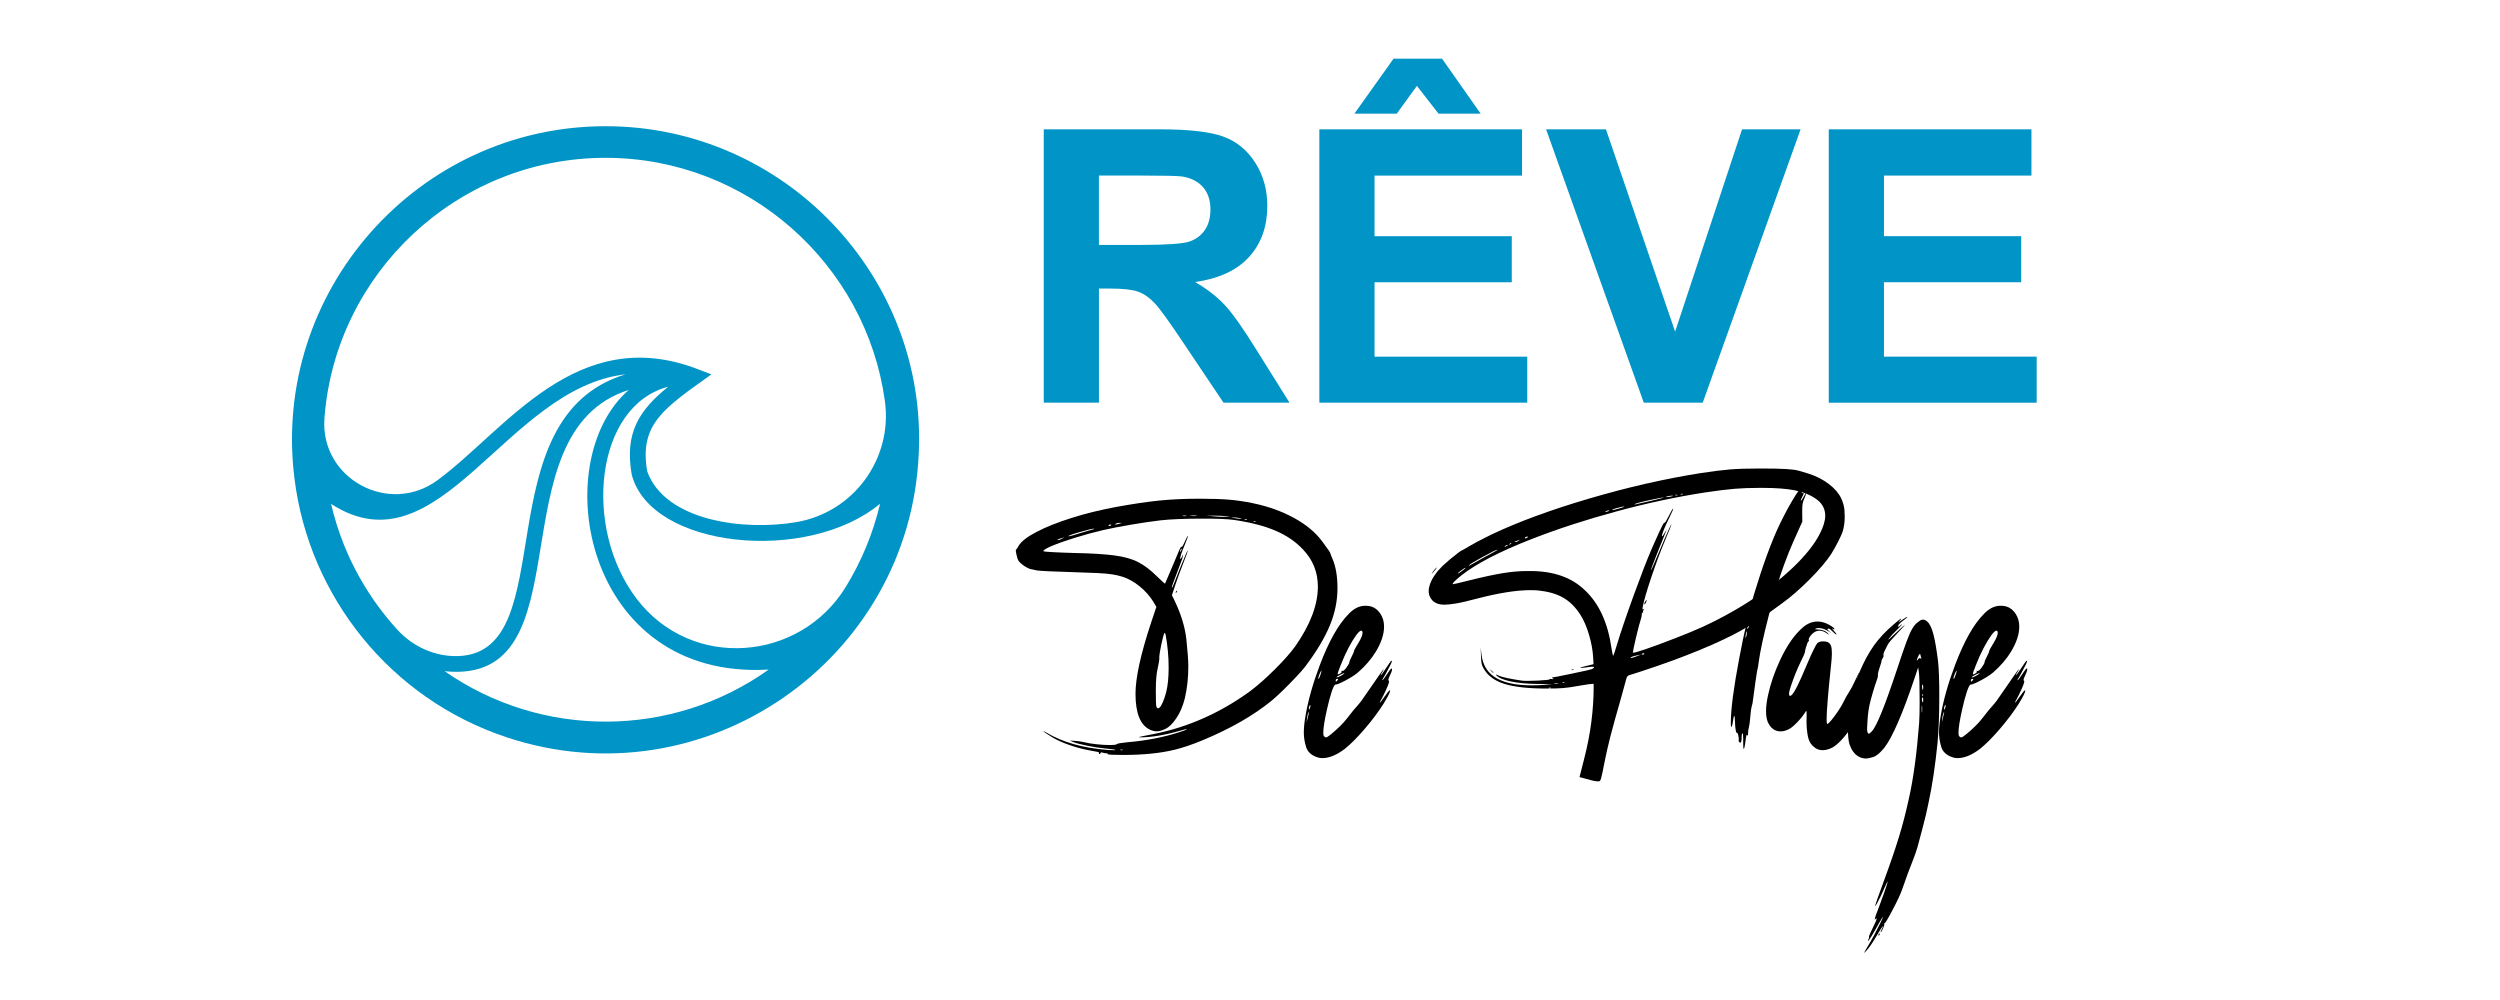
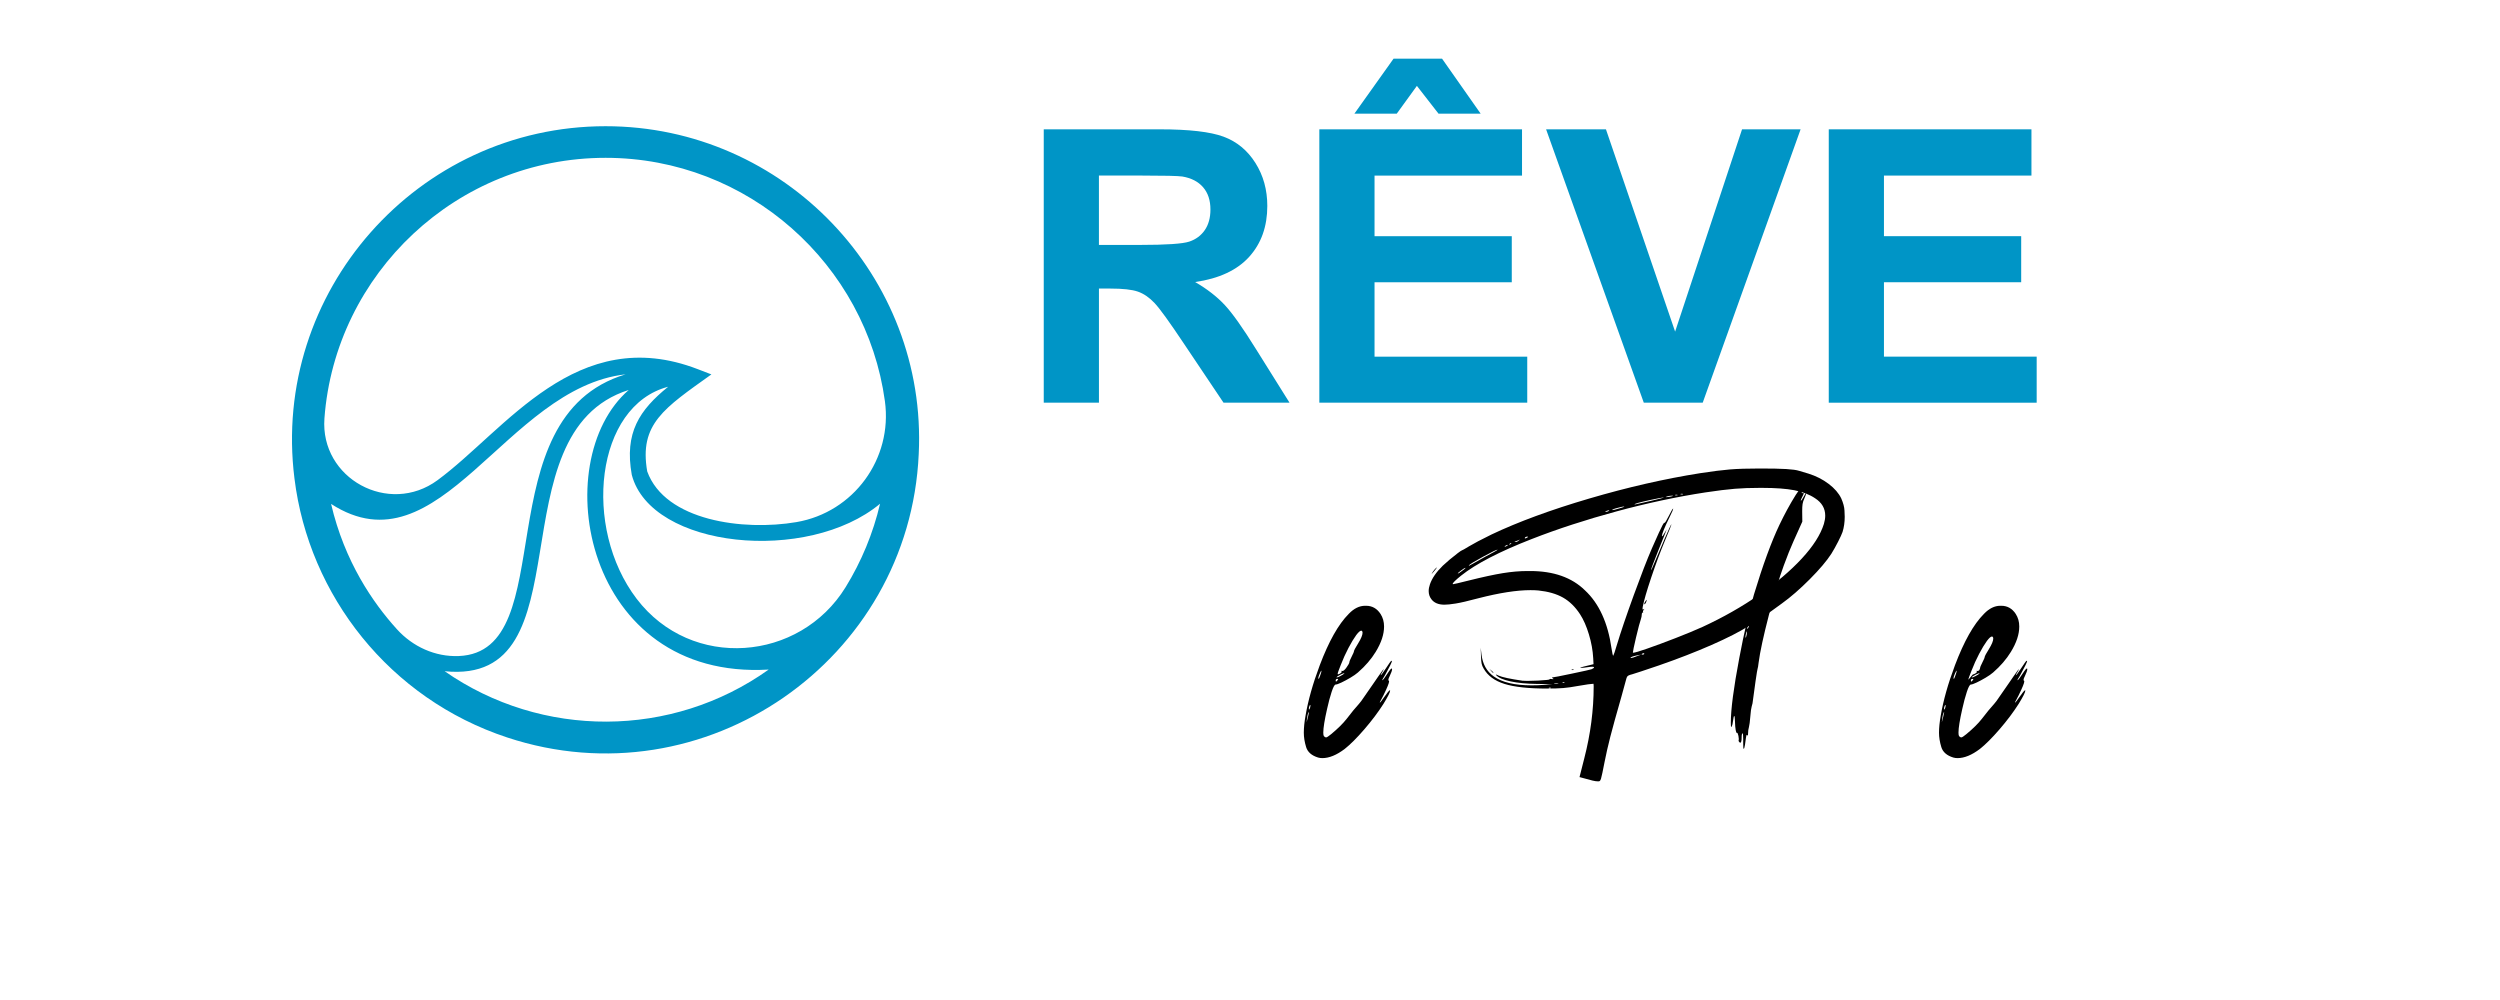
<svg xmlns="http://www.w3.org/2000/svg" version="1.1" id="Calque_1" x="0px" y="0px" width="200px" height="80px" viewBox="0 0 200 80" enable-background="new 0 0 200 80" xml:space="preserve">
  <g>
    <path fill="#0095C6" d="M83.5,32.214V10.346h9.293c2.337,0,4.035,0.197,5.094,0.589c1.059,0.393,1.907,1.091,2.543,2.096   c0.636,1.005,0.954,2.153,0.954,3.446c0,1.641-0.482,2.996-1.446,4.065c-0.965,1.069-2.407,1.743-4.326,2.021   c0.955,0.557,1.743,1.168,2.365,1.835c0.621,0.666,1.459,1.85,2.513,3.55l2.67,4.266h-5.28l-3.192-4.759   c-1.134-1.7-1.909-2.772-2.327-3.214c-0.417-0.442-0.86-0.746-1.328-0.91c-0.467-0.164-1.208-0.246-2.223-0.246h-0.895v9.129H83.5z    M87.915,19.594h3.267c2.118,0,3.441-0.089,3.968-0.268c0.527-0.179,0.94-0.487,1.238-0.925c0.298-0.438,0.447-0.984,0.447-1.641   c0-0.736-0.196-1.33-0.589-1.783c-0.393-0.452-0.947-0.738-1.664-0.857c-0.358-0.05-1.432-0.075-3.222-0.075h-3.446V19.594z" />
    <path fill="#0095C6" d="M105.547,32.214V10.346h16.215v3.7h-11.799v4.848h10.979v3.685h-10.979v5.952h12.217v3.685H105.547z    M108.352,9.093l3.133-4.4h3.879l3.088,4.4h-3.371l-1.73-2.223l-1.611,2.223H108.352z" />
    <path fill="#0095C6" d="M131.503,32.214l-7.816-21.869h4.788l5.534,16.185l5.355-16.185h4.684l-7.831,21.869H131.503z" />
    <path fill="#0095C6" d="M146.301,32.214V10.346h16.215v3.7h-11.8v4.848h10.979v3.685h-10.979v5.952h12.218v3.685H146.301z" />
  </g>
  <g>
    <g>
-       <path d="M89.853,60.396c-0.823,0-1.234-0.023-1.234-0.068c0-0.046-0.035-0.069-0.106-0.069h-0.066    c-0.078,0-0.154-0.015-0.229-0.046c-0.038-0.017-0.07-0.025-0.097-0.025c-0.034,0-0.057,0.015-0.069,0.044    c-0.012,0.028-0.027,0.052-0.045,0.068s-0.038,0.025-0.059,0.025c-0.027,0-0.041-0.012-0.041-0.035    c0-0.011,0.003-0.021,0.01-0.031c0.007-0.01,0.01-0.019,0.01-0.025c0-0.04-0.043-0.068-0.13-0.084    c-0.086-0.015-0.35-0.064-0.79-0.149c-0.508-0.102-1.015-0.242-1.519-0.422c-0.504-0.179-0.93-0.372-1.275-0.579    c-0.491-0.298-0.737-0.467-0.737-0.508l0.041,0.011c0.041,0.017,0.106,0.052,0.198,0.106c1.284,0.771,2.917,1.234,4.902,1.387    c0.234,0.014,0.403,0.021,0.508,0.021c0.081,0,0.122-0.004,0.122-0.011c0-0.033-0.276-0.076-0.828-0.127    c-0.451-0.044-0.934-0.118-1.45-0.224c-0.517-0.104-0.894-0.204-1.13-0.3l-0.259-0.111c0.366,0.021,0.635,0.042,0.808,0.066    c0.132,0.02,0.237,0.04,0.315,0.061c0.281,0.071,0.621,0.128,1.019,0.17c0.398,0.043,0.773,0.063,1.125,0.063    c0.285,0,0.449-0.024,0.493-0.073c0.044-0.049,0.34-0.101,0.889-0.155c1.49-0.125,2.878-0.397,4.166-0.817    c0.328-0.108,0.501-0.173,0.518-0.193l0.02-0.025c0-0.007-0.007-0.01-0.02-0.01c-0.047,0-0.185,0.033-0.412,0.102    c-1.273,0.369-2.365,0.554-3.276,0.554c-0.081,0-0.122-0.004-0.122-0.011c0-0.021,0.415-0.108,1.245-0.264    c2.747-0.556,5.31-1.702,7.691-3.439c0.599-0.453,1.252-1.031,1.958-1.734s1.249-1.316,1.628-1.842    c1.202-1.727,1.804-3.314,1.804-4.765c0-1.147-0.393-2.135-1.179-2.961c-0.582-0.63-1.322-1.137-2.22-1.519    c-0.897-0.383-2.017-0.671-3.358-0.864c-0.498-0.064-1.3-0.097-2.408-0.097c-1.477,0-2.623,0.046-3.439,0.138    c-0.731,0.088-1.514,0.203-2.347,0.346c-0.833,0.142-1.568,0.284-2.205,0.427c-0.766,0.179-1.526,0.387-2.283,0.622    s-1.366,0.45-1.826,0.645c-0.46,0.195-0.691,0.333-0.691,0.414l0.005,0.021c0.034,0.021,0.281,0.043,0.742,0.068    s1.052,0.049,1.773,0.069c1.337,0.026,2.394,0.092,3.169,0.195c0.776,0.104,1.408,0.281,1.897,0.536    c0.489,0.254,0.978,0.623,1.465,1.107c0.43,0.413,0.655,0.619,0.676,0.619c0.014-0.021,0.171-0.388,0.472-1.103    c0.315-0.738,0.541-1.272,0.676-1.604c0.071-0.163,0.127-0.244,0.167-0.244l0.016,0.005c0.047,0,0.135-0.146,0.264-0.439    c0.128-0.293,0.207-0.439,0.233-0.439l0.005,0.011c0,0.058-0.086,0.298-0.259,0.721c-0.244,0.565-0.366,0.94-0.366,1.123    c0,0.003,0.001,0.005,0.005,0.005c0.014,0,0.042-0.03,0.086-0.092c0.034-0.04,0.061-0.081,0.082-0.121    c0.02-0.041,0.03-0.073,0.03-0.097s0.007-0.036,0.021-0.036c0.006,0,0.013,0.004,0.02,0.011c0,0.111-0.132,0.499-0.396,1.163    c-0.342,0.894-0.513,1.368-0.513,1.422c0,0.021,0.007,0.031,0.021,0.031c0.02,0,0.098-0.177,0.233-0.528    c0.241-0.641,0.537-1.372,0.889-2.194c0.071-0.166,0.117-0.249,0.137-0.249h0.005l-0.091,0.294    c-0.064,0.184-0.151,0.408-0.259,0.676c-0.268,0.688-0.484,1.278-0.65,1.773l-0.274,0.833l0.208,0.421    c0.528,1.104,0.844,2.144,0.948,3.116c0.103,0.974,0.155,1.699,0.155,2.177c0,0.891-0.093,1.736-0.279,2.535    c-0.159,0.63-0.388,1.162-0.686,1.598c-0.298,0.435-0.586,0.717-0.863,0.846c-0.278,0.129-0.51,0.193-0.696,0.193    c-0.176,0-0.353-0.041-0.528-0.122c-0.782-0.359-1.173-1.319-1.173-2.881c0-1.293,0.423-3.213,1.27-5.76l0.401-1.194l-0.244-0.406    c-0.285-0.464-0.652-0.878-1.103-1.241c-0.45-0.364-0.907-0.619-1.372-0.765c-0.264-0.082-0.538-0.145-0.823-0.188    c-0.284-0.044-0.669-0.078-1.153-0.104c-0.484-0.025-1.157-0.05-2.017-0.074c-0.725-0.021-1.355-0.043-1.893-0.068    c-0.537-0.025-0.855-0.048-0.958-0.068l-0.513-0.112c-0.149-0.04-0.317-0.123-0.503-0.249c-0.187-0.125-0.332-0.255-0.437-0.391    c-0.074-0.115-0.135-0.295-0.183-0.538c-0.031-0.14-0.046-0.241-0.046-0.306c0-0.061,0.012-0.091,0.036-0.091    c0.023,0,0.084-0.09,0.183-0.27c0.203-0.355,0.682-0.729,1.435-1.122c0.753-0.394,1.687-0.766,2.799-1.118    c1.113-0.352,2.309-0.646,3.589-0.884c1.334-0.243,2.487-0.414,3.457-0.511c0.97-0.096,2.038-0.145,3.203-0.145    c0.955,0,1.738,0.025,2.349,0.076s1.244,0.145,1.897,0.279c1.219,0.251,2.314,0.642,3.287,1.171    c0.972,0.53,1.722,1.149,2.25,1.856c0.308,0.42,0.498,0.681,0.568,0.782c0.075,0.115,0.112,0.187,0.112,0.214    c0.023,0.088,0.076,0.222,0.157,0.401c0.274,0.626,0.411,1.422,0.411,2.388c0,0.992-0.201,1.978-0.604,2.956    c-0.406,0.995-1.069,2.103-1.991,3.322c-0.142,0.189-0.379,0.459-0.711,0.808c-0.759,0.806-1.408,1.438-1.95,1.895    c-1.47,1.199-3.323,2.261-5.558,3.185c-0.81,0.336-1.544,0.585-2.205,0.747C92.842,60.255,91.465,60.396,89.853,60.396z     M84.667,43.206c0.03,0,0.074-0.012,0.129-0.033c0.056-0.022,0.112-0.05,0.17-0.084s0.117-0.069,0.178-0.106    c-0.366,0.102-0.549,0.173-0.549,0.213c0,0.007,0.014,0.011,0.041,0.011H84.667z M85.5,42.906c0.067,0,0.403-0.095,1.006-0.285    c0.636-0.192,0.968-0.289,0.996-0.289c0.013,0,0.02-0.003,0.02-0.01c0-0.021-0.012-0.031-0.036-0.031    c-0.078,0-0.374,0.071-0.889,0.214c-0.742,0.203-1.112,0.333-1.112,0.391C85.485,42.902,85.49,42.906,85.5,42.906z M88.746,42.078    c0.017,0,0.038-0.005,0.063-0.016c0.025-0.01,0.048-0.021,0.069-0.035s0.03-0.023,0.03-0.03c0-0.021-0.035-0.031-0.106-0.031    c-0.075,0-0.112,0.024-0.112,0.071C88.69,42.064,88.708,42.078,88.746,42.078z M89.229,41.961c0.054,0,0.113-0.008,0.178-0.025    l0.345-0.102l-0.213-0.005c-0.095,0-0.183,0.021-0.264,0.061c-0.047,0.027-0.071,0.048-0.071,0.062    C89.203,41.958,89.211,41.961,89.229,41.961z M89.716,60.02c0.071,0,0.107-0.007,0.107-0.021c0-0.021-0.036-0.03-0.107-0.03    c-0.071,0-0.106,0.01-0.106,0.03C89.609,60.013,89.645,60.02,89.716,60.02z M92.647,56.662c0.146,0,0.313-0.27,0.503-0.808    c0.064-0.19,0.119-0.376,0.163-0.56c0.119-0.504,0.178-1.133,0.178-1.884c0-0.878-0.08-1.751-0.239-2.621    c-0.024-0.102-0.051-0.152-0.081-0.152c-0.027,0-0.071,0.116-0.132,0.35c-0.102,0.383-0.189,0.805-0.264,1.266    c-0.023,0.162-0.036,0.271-0.036,0.325c0,0.026,0.002,0.045,0.005,0.053c0.003,0.009,0.005,0.024,0.005,0.049    c0,0.102-0.039,0.337-0.117,0.706c-0.061,0.25-0.104,0.513-0.127,0.787c-0.024,0.274-0.038,0.63-0.041,1.066    c0,0.769,0.015,1.202,0.045,1.301C92.547,56.621,92.593,56.662,92.647,56.662z M94.054,47.442c-0.003,0-0.005-0.004-0.005-0.011    c0-0.013,0.008-0.039,0.023-0.076s0.03-0.063,0.043-0.076c0.013-0.014,0.023-0.021,0.03-0.021c0.017,0,0.025,0.013,0.025,0.036    c0,0.034-0.017,0.066-0.051,0.099S94.064,47.442,94.054,47.442z M94.41,44.146c0.027,0,0.064-0.055,0.112-0.163    c0.013-0.033,0.02-0.061,0.02-0.081c0-0.014-0.003-0.021-0.01-0.021c-0.01,0-0.031,0.021-0.061,0.062    c-0.047,0.071-0.071,0.132-0.071,0.183C94.399,44.139,94.403,44.146,94.41,44.146z M94.76,41.291c0.105,0,0.157-0.007,0.157-0.021    c0-0.017-0.052-0.025-0.157-0.025s-0.158,0.009-0.158,0.025C94.603,41.284,94.655,41.291,94.76,41.291z M95.492,41.285    c0.196,0,0.294-0.006,0.294-0.02c0-0.004-0.019-0.007-0.056-0.011c-0.071-0.01-0.151-0.015-0.239-0.015    c-0.085,0-0.165,0.005-0.239,0.015c-0.034,0.004-0.051,0.007-0.051,0.011C95.202,41.279,95.298,41.285,95.492,41.285z     M98.453,41.361l-0.366-0.056c-0.224-0.033-0.506-0.051-0.849-0.051l-0.757,0.005c0.579,0.045,0.947,0.07,1.103,0.079    S98.03,41.355,98.453,41.361z M99.276,41.509c0.041,0,0.061-0.001,0.061-0.005c0-0.01-0.051-0.027-0.152-0.051    c-0.142-0.037-0.3-0.056-0.473-0.056l-0.259,0.005C98.873,41.474,99.147,41.509,99.276,41.509z M99.662,41.591    c0.071,0,0.106-0.007,0.106-0.021c0-0.024-0.036-0.036-0.106-0.036c-0.071,0-0.107,0.012-0.107,0.036    C99.555,41.584,99.591,41.591,99.662,41.591z M100.348,41.743c0.071,0,0.107-0.009,0.107-0.025c0-0.024-0.022-0.036-0.066-0.036    c-0.027,0-0.053,0.005-0.079,0.016c-0.025,0.01-0.038,0.019-0.038,0.025C100.271,41.732,100.297,41.739,100.348,41.743z" />
      <path d="M105.788,60.649c-0.121,0-0.235-0.016-0.34-0.046c-0.519-0.159-0.838-0.439-0.96-0.841s-0.183-0.783-0.183-1.146    c0-0.393,0.045-0.845,0.137-1.356c0.207-1.226,0.586-2.571,1.138-4.038c0.722-1.913,1.495-3.285,2.321-4.114    c0.413-0.431,0.849-0.646,1.306-0.646h0.081c0.484,0,0.869,0.217,1.153,0.65c0.189,0.291,0.284,0.628,0.284,1.011    c0,0.623-0.223,1.299-0.67,2.027c-0.355,0.582-0.83,1.133-1.423,1.65c-0.148,0.129-0.349,0.268-0.599,0.417    c-0.251,0.148-0.49,0.277-0.719,0.386c-0.229,0.108-0.386,0.162-0.471,0.162c-0.084,0.014-0.189,0.211-0.314,0.592    s-0.246,0.831-0.36,1.349c-0.203,0.891-0.306,1.526-0.306,1.905c0,0.139,0.016,0.232,0.046,0.279    c0.062,0.067,0.122,0.102,0.184,0.102c0.057,0,0.192-0.088,0.406-0.264c0.531-0.44,0.942-0.847,1.234-1.22    c0.382-0.501,0.711-0.9,0.985-1.198c0.102-0.108,0.245-0.304,0.432-0.585c0.139-0.206,0.391-0.57,0.757-1.092l0.325-0.473    c0.288-0.42,0.443-0.63,0.467-0.63c0,0.018-0.035,0.089-0.106,0.214c-0.095,0.155-0.143,0.245-0.143,0.27l0.006,0.005    c0.033,0,0.16-0.166,0.381-0.498c0.277-0.423,0.43-0.639,0.457-0.646c0.026-0.007,0.042-0.01,0.046-0.01    c0.01,0,0.015,0.007,0.015,0.021c0,0.085-0.185,0.46-0.554,1.128c-0.088,0.155-0.144,0.248-0.167,0.279    c-0.03,0.047-0.046,0.081-0.046,0.102c0,0.017,0.005,0.025,0.016,0.025c0.01,0,0.044-0.037,0.102-0.109    c0.058-0.073,0.125-0.17,0.203-0.292c0.077-0.122,0.151-0.232,0.223-0.33c0.071-0.099,0.119-0.158,0.146-0.178    c0.025-0.021,0.044-0.031,0.058-0.031c0.021,0,0.031,0.019,0.031,0.057c0,0.104-0.063,0.286-0.188,0.543    c-0.074,0.143-0.111,0.246-0.111,0.31c0,0.034,0.01,0.056,0.03,0.063c0.021,0.009,0.03,0.028,0.03,0.059    c0,0.129-0.148,0.496-0.446,1.103c-0.082,0.163-0.143,0.279-0.184,0.351c-0.077,0.136-0.116,0.215-0.116,0.238    c0,0.004,0.001,0.006,0.005,0.006c0.03,0,0.143-0.141,0.335-0.422c0.265-0.379,0.422-0.569,0.473-0.569    c0.01,0,0.015,0.011,0.015,0.031c0,0.128-0.178,0.482-0.533,1.062c-0.423,0.663-0.932,1.34-1.526,2.029    c-0.594,0.688-1.12,1.215-1.577,1.577C106.928,60.405,106.334,60.649,105.788,60.649z M104.534,57.77    c0.007,0,0.045-0.156,0.116-0.468c0.041-0.173,0.063-0.277,0.066-0.315c0-0.01-0.003-0.015-0.01-0.015s-0.02,0.016-0.038,0.048    c-0.02,0.032-0.039,0.094-0.059,0.184c-0.021,0.089-0.037,0.187-0.051,0.292c-0.018,0.139-0.025,0.225-0.025,0.259V57.77z     M104.727,56.764c0.014,0,0.032-0.027,0.057-0.082c0.033-0.084,0.051-0.162,0.051-0.233c0-0.034-0.006-0.053-0.016-0.056    c-0.017,0-0.037,0.027-0.061,0.081c-0.034,0.085-0.051,0.163-0.051,0.233C104.707,56.741,104.714,56.76,104.727,56.764z     M105.489,54.31c0.023,0,0.072-0.109,0.146-0.33c0.055-0.148,0.082-0.252,0.082-0.31c0-0.011-0.002-0.016-0.006-0.016    c-0.023,0-0.07,0.084-0.14,0.252c-0.069,0.167-0.104,0.276-0.104,0.327S105.476,54.31,105.489,54.31z M106.886,54.528    c0.007,0,0.021-0.01,0.043-0.03c0.022-0.021,0.049-0.049,0.079-0.084c0.03-0.036,0.046-0.061,0.046-0.074    c0-0.02-0.027-0.03-0.082-0.03c-0.03,0-0.058,0.012-0.081,0.033c-0.023,0.022-0.035,0.048-0.035,0.079    C106.855,54.493,106.865,54.528,106.886,54.528z M106.946,54.193c0.048,0,0.138-0.034,0.27-0.102    c0.183-0.095,0.295-0.168,0.335-0.219v-0.01c0-0.004-0.003-0.006-0.01-0.006c-0.048,0-0.141,0.034-0.279,0.102    c-0.095,0.044-0.175,0.089-0.239,0.133c-0.063,0.044-0.096,0.074-0.096,0.091C106.927,54.189,106.934,54.193,106.946,54.193z     M107.038,53.949c0.034,0,0.095-0.025,0.183-0.076c0.004,0,0.005-0.002,0.005-0.005c0.071-0.034,0.107-0.076,0.107-0.127    c0-0.011-0.005-0.023-0.013-0.038c-0.009-0.016-0.013-0.026-0.013-0.033s0.001-0.011,0.005-0.011c0.007,0,0.016,0.004,0.025,0.011    s0.023,0.01,0.041,0.01c0.047,0,0.093-0.017,0.137-0.051c0.115-0.095,0.235-0.25,0.36-0.467c0.051-0.088,0.076-0.151,0.076-0.188    c0-0.061,0.062-0.21,0.184-0.447c0.121-0.236,0.183-0.382,0.183-0.437c0-0.023,0.032-0.097,0.097-0.219    c0.063-0.121,0.146-0.259,0.243-0.411c0.23-0.376,0.346-0.655,0.346-0.838c0-0.088-0.028-0.144-0.086-0.168h-0.021    c-0.088,0-0.222,0.119-0.401,0.355c-0.189,0.261-0.396,0.604-0.62,1.029s-0.428,0.878-0.614,1.358l-0.01,0.025    c-0.16,0.396-0.239,0.627-0.239,0.691C107.013,53.938,107.021,53.949,107.038,53.949z" />
      <path d="M127.885,62.509h-0.046c-0.115,0-0.259-0.021-0.432-0.062c-0.152-0.037-0.374-0.097-0.665-0.178l-0.381-0.102l0.386-1.519    c0.498-1.934,0.747-3.853,0.747-5.756c0-0.102-0.004-0.162-0.011-0.183c-0.003-0.003-0.014-0.005-0.03-0.005    c-0.146,0-0.542,0.056-1.188,0.168c-0.478,0.088-0.88,0.146-1.206,0.172c-0.327,0.027-0.758,0.041-1.293,0.041    c-1.48,0-2.615-0.123-3.406-0.371c-0.791-0.247-1.347-0.658-1.669-1.234c-0.077-0.125-0.131-0.254-0.159-0.386    c-0.029-0.132-0.047-0.335-0.054-0.609l-0.021-0.666l0.062,0.528c0.088,0.776,0.416,1.365,0.985,1.769    c0.667,0.474,1.674,0.711,3.022,0.711c0.365,0,0.677-0.012,0.935-0.036l0.731-0.065l-1.209-0.011    c-0.833-0.01-1.545-0.077-2.134-0.203c-0.589-0.125-0.976-0.293-1.158-0.503c-0.014-0.017-0.021-0.028-0.021-0.035    s0.004-0.01,0.011-0.01c0.026,0,0.095,0.026,0.203,0.081c0.277,0.129,0.914,0.266,1.91,0.411c0.084,0.01,0.211,0.016,0.381,0.016    c0.243,0,0.535-0.009,0.873-0.025c0.616-0.034,0.925-0.068,0.925-0.102l-0.005-0.011c0-0.014,0.025-0.021,0.076-0.021    c0.023,0,0.057,0.004,0.099,0.011c0.043,0.007,0.075,0.01,0.1,0.01c0.023,0,0.035-0.005,0.035-0.015    c0-0.011-0.02-0.027-0.059-0.051c-0.039-0.024-0.059-0.044-0.059-0.062c0-0.007,0.006-0.01,0.016-0.01    c0.115-0.007,0.639-0.108,1.569-0.305c0.973-0.203,1.497-0.32,1.575-0.351c0.135-0.058,0.203-0.106,0.203-0.147    c0-0.037-0.049-0.056-0.147-0.056c-0.041,0-0.092,0.003-0.152,0.01c-0.403,0.058-0.655,0.087-0.757,0.087    c-0.034,0-0.051-0.004-0.051-0.011c0-0.027,0.355-0.123,1.066-0.289l-0.025-0.478c-0.033-0.62-0.147-1.254-0.343-1.902    c-0.194-0.648-0.431-1.187-0.708-1.613c-0.387-0.593-0.84-1.037-1.361-1.333c-0.522-0.297-1.181-0.487-1.977-0.571    c-0.196-0.018-0.406-0.025-0.63-0.025c-1.101,0-2.49,0.217-4.17,0.649c-0.827,0.221-1.433,0.361-1.819,0.422    c-0.386,0.062-0.684,0.092-0.894,0.092c-0.48,0-0.83-0.147-1.047-0.442c-0.142-0.186-0.213-0.402-0.213-0.65    c0-0.165,0.034-0.347,0.102-0.543c0.166-0.48,0.508-0.976,1.026-1.483c0.328-0.312,0.728-0.646,1.198-1.006    c0.196-0.148,0.309-0.224,0.336-0.224c0.026,0,0.217-0.107,0.568-0.322c0.353-0.215,0.952-0.531,1.799-0.947    c2.137-1.013,4.739-1.97,7.81-2.873c3.069-0.902,6.027-1.579,8.872-2.029c0.988-0.152,1.787-0.253,2.395-0.302    c0.607-0.049,1.404-0.074,2.39-0.074c0.929,0,1.632,0.014,2.111,0.043c0.479,0.029,0.823,0.077,1.033,0.145l0.731,0.218    c0.609,0.19,1.151,0.464,1.626,0.823c0.474,0.359,0.811,0.749,1.011,1.169c0.159,0.365,0.244,0.688,0.256,0.965    c0.013,0.277,0.019,0.445,0.019,0.503c0,0.434-0.058,0.836-0.173,1.209c-0.062,0.176-0.181,0.438-0.358,0.784    c-0.178,0.348-0.356,0.667-0.536,0.958c-0.369,0.572-0.946,1.253-1.731,2.042c-0.786,0.789-1.526,1.433-2.22,1.931l-0.818,0.594    c-0.423,0.315-0.775,0.558-1.057,0.727c-0.139,0.078-0.401,0.24-0.787,0.487c-0.711,0.454-1.703,0.96-2.977,1.52    c-1.273,0.559-2.677,1.104-4.211,1.636c-1.183,0.402-1.892,0.638-2.129,0.706c-0.132,0.033-0.229,0.064-0.289,0.094    c-0.062,0.028-0.105,0.069-0.132,0.122c-0.027,0.052-0.055,0.134-0.082,0.246l-0.365,1.331c-0.406,1.415-0.701,2.479-0.884,3.192    c-0.184,0.713-0.337,1.391-0.463,2.034c-0.135,0.704-0.23,1.148-0.284,1.331c-0.03,0.095-0.061,0.155-0.092,0.181    C127.961,62.496,127.926,62.509,127.885,62.509z M114.521,45.923c0-0.013,0.039-0.079,0.117-0.197    c0.111-0.152,0.204-0.258,0.279-0.315c0.013-0.01,0.021-0.016,0.025-0.016c0.003,0,0.005,0.002,0.005,0.006    c0,0.023-0.051,0.097-0.152,0.218C114.625,45.821,114.534,45.923,114.521,45.923z M129.059,52.461    c0.04-0.058,0.137-0.346,0.289-0.863c0.309-1.023,0.759-2.351,1.352-3.982c0.593-1.633,1.075-2.877,1.447-3.734    c0.152-0.331,0.341-0.753,0.564-1.265c0.24-0.528,0.384-0.792,0.432-0.792l0.01,0.01c0.048,0,0.164-0.186,0.351-0.559    c0.196-0.393,0.312-0.589,0.346-0.589c0.003,0,0.005,0.001,0.005,0.005c0,0.067-0.1,0.302-0.3,0.701    c-0.192,0.389-0.342,0.716-0.447,0.98c-0.104,0.264-0.157,0.432-0.157,0.503c0,0.013,0.002,0.021,0.005,0.025l0.006,0.005    c0.04,0,0.116-0.105,0.229-0.315c0.084-0.159,0.13-0.238,0.137-0.238l0.005-0.005c0,0.033-0.22,0.591-0.66,1.671    c-0.396,0.992-0.594,1.521-0.594,1.585v0.005c0.026,0,0.116-0.189,0.269-0.569c0.251-0.609,0.525-1.256,0.823-1.94    c0.339-0.775,0.52-1.163,0.543-1.163v0.005c0,0.058-0.171,0.49-0.513,1.296c-0.369,0.884-0.735,1.868-1.1,2.954    c-0.364,1.085-0.592,1.873-0.684,2.364c-0.01,0.061-0.015,0.108-0.015,0.143c0,0.044,0.01,0.065,0.03,0.065    c0.014,0,0.028-0.007,0.046-0.021c0.03-0.02,0.051-0.03,0.061-0.03l0.005,0.005c0,0.011-0.019,0.038-0.056,0.084    s-0.056,0.084-0.056,0.114c0,0.018,0.004,0.03,0.013,0.041c0.009,0.01,0.013,0.019,0.013,0.025c0,0.014-0.012,0.021-0.035,0.021    c-0.024,0-0.044,0.016-0.059,0.048c-0.016,0.032-0.023,0.072-0.023,0.119c0,0.102-0.025,0.229-0.076,0.381    c-0.074,0.203-0.203,0.689-0.386,1.458c-0.166,0.711-0.249,1.109-0.249,1.194c0,0.003,0.002,0.007,0.005,0.01    c0.004,0.003,0.011,0.005,0.021,0.005c0.115,0,0.479-0.106,1.092-0.319c0.674-0.234,1.437-0.516,2.286-0.847    c0.85-0.33,1.578-0.632,2.185-0.906c1.639-0.759,3.142-1.612,4.508-2.561s2.505-1.915,3.416-2.9s1.5-1.908,1.768-2.769    c0.071-0.236,0.107-0.458,0.107-0.665c0-0.579-0.271-1.043-0.813-1.392c-0.45-0.302-1.003-0.515-1.658-0.641    c-0.655-0.125-1.506-0.188-2.553-0.188h-0.233c-0.729,0-1.384,0.023-1.966,0.071c-0.623,0.051-1.405,0.147-2.347,0.289    c-2.307,0.353-4.681,0.859-7.122,1.521s-4.7,1.397-6.776,2.207c-2.594,1.01-4.486,1.991-5.679,2.946    c-0.437,0.353-0.655,0.569-0.655,0.65c0,0.014,0.01,0.021,0.03,0.021c0.055,0,0.468-0.097,1.239-0.29    c1.139-0.284,2.054-0.482,2.746-0.594c0.692-0.112,1.349-0.168,1.968-0.168h0.219c1.869,0,3.329,0.515,4.379,1.544    c1.128,1.05,1.837,2.604,2.128,4.663c0.058,0.38,0.102,0.569,0.133,0.569H129.059z M116.629,45.878    c0.044,0,0.146-0.063,0.31-0.188c0.199-0.142,0.3-0.229,0.3-0.259l-0.011-0.005c-0.037,0-0.141,0.063-0.31,0.188    c-0.189,0.139-0.288,0.226-0.295,0.259C116.623,45.876,116.625,45.878,116.629,45.878z M117.518,45.263    c0.01,0,0.109-0.054,0.3-0.162c0.856-0.488,1.413-0.796,1.671-0.925c0.213-0.115,0.32-0.183,0.32-0.203h-0.011    c-0.078,0-0.45,0.182-1.117,0.544c-0.708,0.386-1.094,0.619-1.158,0.7c-0.01,0.018-0.016,0.029-0.016,0.036    S117.511,45.263,117.518,45.263z M119.458,53.832c-0.024,0-0.081-0.056-0.173-0.167l-0.143-0.163    c0.221,0.18,0.33,0.281,0.33,0.305C119.473,53.824,119.468,53.832,119.458,53.832z M120.388,43.734    c0.02,0,0.048-0.007,0.084-0.021c0.035-0.014,0.07-0.033,0.106-0.059c0.035-0.025,0.053-0.043,0.053-0.054    c0-0.007-0.008-0.01-0.025-0.01c-0.02,0-0.047,0.007-0.081,0.021s-0.069,0.033-0.106,0.059s-0.056,0.043-0.056,0.053    C120.362,43.73,120.37,43.734,120.388,43.734z M120.732,43.571c0.014,0,0.039-0.008,0.076-0.022    c0.038-0.016,0.063-0.03,0.076-0.043c0.014-0.014,0.021-0.024,0.021-0.031c0-0.017-0.01-0.025-0.03-0.025    c-0.01,0-0.023,0.004-0.041,0.011c-0.017,0.007-0.039,0.023-0.068,0.051c-0.028,0.027-0.043,0.046-0.043,0.056    C120.723,43.569,120.726,43.571,120.732,43.571z M121.246,43.363c0.077,0,0.159-0.036,0.243-0.106    c0.068-0.051,0.102-0.082,0.102-0.092c-0.013,0-0.049,0.016-0.106,0.046c-0.088,0.044-0.173,0.079-0.254,0.106    c-0.047,0.014-0.071,0.025-0.071,0.035C121.159,43.359,121.188,43.363,121.246,43.363z M122.013,43.073    c0.034,0,0.09-0.023,0.168-0.07c0.044-0.024,0.065-0.043,0.065-0.057c0-0.01-0.02-0.015-0.061-0.015    c-0.048,0-0.086,0.007-0.117,0.021c-0.058,0.023-0.086,0.056-0.086,0.096C121.982,43.065,121.992,43.073,122.013,43.073z     M123.994,55.066c0.051,0,0.076-0.008,0.076-0.025c0-0.003-0.005-0.009-0.016-0.018c-0.01-0.009-0.022-0.013-0.038-0.013    c-0.015,0-0.026,0-0.033,0c-0.02,0-0.041,0.004-0.063,0.013c-0.021,0.009-0.032,0.017-0.032,0.022    C123.888,55.06,123.923,55.066,123.994,55.066z M124.481,54.69c0.129-0.003,0.193-0.01,0.193-0.02    c0-0.018-0.055-0.025-0.163-0.025c-0.132,0-0.197,0.008-0.197,0.025C124.314,54.681,124.37,54.688,124.481,54.69z M125.061,54.63    c0.071,0,0.106-0.009,0.106-0.025c0-0.021-0.021-0.032-0.065-0.035c-0.027,0-0.054,0.005-0.079,0.015    c-0.025,0.011-0.038,0.019-0.038,0.025C124.984,54.62,125.01,54.627,125.061,54.63z M125.822,53.604    c-0.07,0-0.106-0.007-0.106-0.021c0-0.006,0.011-0.014,0.033-0.022c0.021-0.009,0.043-0.013,0.063-0.013    c0.037,0,0.063,0.007,0.076,0.021l0.01,0.01C125.898,53.596,125.873,53.604,125.822,53.604z M128.469,40.95    c0.031,0,0.067-0.006,0.109-0.018c0.043-0.012,0.081-0.029,0.114-0.054c0.034-0.023,0.051-0.04,0.051-0.051    c0-0.007-0.007-0.01-0.021-0.01c-0.037,0-0.109,0.021-0.218,0.065c-0.055,0.024-0.081,0.041-0.081,0.052    C128.424,40.945,128.438,40.95,128.469,40.95z M129.008,40.808c0.064,0,0.25-0.047,0.559-0.142    c0.251-0.071,0.376-0.117,0.376-0.138c0-0.003-0.004-0.005-0.011-0.005c-0.114,0-0.347,0.051-0.695,0.152    c-0.17,0.051-0.254,0.09-0.254,0.117C128.982,40.803,128.99,40.808,129.008,40.808z M130.476,52.644    c0.067,0,0.252-0.059,0.554-0.178l0.254-0.097c-0.342,0.062-0.567,0.112-0.676,0.152c-0.108,0.041-0.162,0.076-0.162,0.107    C130.445,52.639,130.455,52.644,130.476,52.644z M130.78,40.356c0.021,0,0.058-0.006,0.112-0.019    c0.054-0.012,0.196-0.044,0.426-0.097c0.23-0.052,0.493-0.111,0.788-0.178c0.294-0.065,0.535-0.124,0.724-0.175    c0.188-0.051,0.282-0.081,0.282-0.092h-0.016c-0.085,0-0.452,0.069-1.103,0.209c-0.819,0.179-1.229,0.294-1.229,0.345    C130.766,40.354,130.771,40.356,130.78,40.356z M131.431,52.369c0.03,0,0.057-0.008,0.079-0.022    c0.021-0.016,0.032-0.031,0.032-0.049c0-0.026-0.017-0.04-0.051-0.04c-0.017,0-0.039,0.004-0.065,0.013    c-0.027,0.009-0.051,0.021-0.071,0.035c-0.021,0.016-0.03,0.026-0.03,0.033C131.324,52.359,131.359,52.369,131.431,52.369z     M131.563,48.341c-0.014,0-0.021-0.017-0.021-0.051c0-0.044,0.036-0.113,0.107-0.208c0.044-0.064,0.07-0.097,0.081-0.097    c0.003,0,0.005,0.004,0.005,0.011c0,0.021-0.008,0.059-0.022,0.114c-0.016,0.056-0.037,0.104-0.063,0.145    c-0.027,0.041-0.047,0.065-0.059,0.073C131.579,48.337,131.569,48.341,131.563,48.341z M133.335,39.771    c0.068,0,0.19-0.019,0.366-0.056c0.102-0.023,0.152-0.04,0.152-0.051c0-0.007-0.027-0.01-0.081-0.01    c-0.146,0-0.279,0.021-0.401,0.061c-0.078,0.023-0.117,0.039-0.117,0.046s0.019,0.01,0.056,0.01H133.335z M134.103,39.63    c0.071,0,0.106-0.007,0.106-0.021c0-0.021-0.035-0.03-0.106-0.03s-0.106,0.01-0.106,0.03    C133.996,39.623,134.031,39.63,134.103,39.63z M134.539,39.554c0.071,0,0.107-0.007,0.107-0.021c0-0.021-0.036-0.03-0.107-0.03    s-0.106,0.01-0.106,0.03C134.433,39.547,134.468,39.554,134.539,39.554z" />
      <path d="M139.492,59.907c-0.024,0-0.036-0.152-0.036-0.457v-0.33c0-0.305-0.017-0.457-0.051-0.457    c-0.021,0-0.037,0.028-0.051,0.084s-0.021,0.124-0.021,0.205c0,0.309-0.037,0.463-0.111,0.463c-0.021,0-0.044-0.014-0.071-0.041    c-0.027-0.026-0.045-0.052-0.053-0.073c-0.009-0.022-0.013-0.038-0.013-0.049c0-0.01,0.001-0.019,0.005-0.025    c0.01-0.02,0.015-0.054,0.015-0.102c0-0.054-0.01-0.137-0.03-0.249c-0.037-0.165-0.072-0.248-0.106-0.248l-0.021,0.005    c-0.034,0-0.064-0.073-0.091-0.219c-0.031-0.162-0.051-0.391-0.059-0.686c-0.009-0.295-0.028-0.445-0.059-0.452    c-0.03,0-0.062,0.122-0.092,0.365c-0.023,0.228-0.064,0.392-0.122,0.493c-0.01,0.021-0.019,0.03-0.025,0.03    c-0.023,0-0.035-0.115-0.035-0.345c0-1.074,0.226-2.796,0.676-5.166c0.379-2.016,0.771-3.717,1.179-5.105    c0.714-2.363,1.394-4.218,2.036-5.563c0.417-0.873,0.851-1.669,1.301-2.388c0.183-0.287,0.295-0.432,0.335-0.432l0.031,0.006    c0.03,0,0.072-0.019,0.127-0.057c0.037-0.033,0.061-0.051,0.07-0.051c0.007,0,0.011,0.006,0.011,0.016    c0,0.017-0.009,0.048-0.025,0.092c-0.044,0.108-0.066,0.183-0.066,0.223c0,0.038,0.016,0.057,0.046,0.057    c0.01,0,0.021-0.002,0.035-0.006c0.014-0.003,0.027-0.005,0.041-0.005c0.023,0,0.035,0.011,0.035,0.03    c0,0.038-0.047,0.147-0.142,0.331c-0.062,0.118-0.092,0.197-0.092,0.238c0,0.01,0.002,0.016,0.005,0.016    c0.037,0,0.119-0.115,0.244-0.346c0.092-0.176,0.147-0.265,0.168-0.265c0.007,0,0.01,0.009,0.01,0.025    c0,0.055-0.048,0.191-0.143,0.412c-0.074,0.159-0.121,0.308-0.142,0.447c-0.021,0.139-0.03,0.324-0.03,0.559l0.01,0.843    c-0.583,1.28-0.943,2.1-1.082,2.459l-0.401,1.051c-0.365,0.993-0.765,2.319-1.196,3.98s-0.705,2.93-0.82,3.807    c-0.03,0.262-0.055,0.409-0.073,0.445c-0.019,0.035-0.076,0.378-0.171,1.028c-0.108,0.741-0.174,1.223-0.197,1.442    c-0.024,0.251-0.06,0.437-0.107,0.559c-0.044,0.146-0.081,0.412-0.111,0.798c-0.034,0.43-0.071,0.718-0.112,0.863    c-0.047,0.166-0.07,0.332-0.07,0.498c0,0.125-0.011,0.188-0.031,0.188c-0.01,0-0.021-0.01-0.032-0.03    c-0.013-0.021-0.023-0.03-0.033-0.03c-0.03,0-0.058,0.095-0.081,0.284c-0.027,0.224-0.051,0.396-0.071,0.516    s-0.038,0.203-0.054,0.249C139.525,59.885,139.509,59.907,139.492,59.907z M139.649,51.023c0.023,0,0.054-0.097,0.092-0.29    c0.01-0.061,0.015-0.111,0.015-0.152c0-0.051-0.003-0.076-0.01-0.076c-0.011,0-0.025,0.037-0.046,0.112    c-0.041,0.129-0.061,0.238-0.061,0.33C139.64,50.998,139.643,51.023,139.649,51.023z M139.781,50.313    c0.011,0,0.03-0.021,0.062-0.062c0.047-0.071,0.07-0.132,0.07-0.183c0-0.017-0.003-0.025-0.01-0.025    c-0.01,0-0.03,0.022-0.061,0.066c-0.048,0.07-0.071,0.132-0.071,0.183C139.771,50.306,139.774,50.313,139.781,50.313z     M140.36,48.423c0.048,0,0.071-0.031,0.071-0.092s0.016-0.152,0.046-0.274c0.014-0.061,0.021-0.102,0.021-0.122    c0-0.017-0.002-0.025-0.006-0.025c-0.03,0-0.074,0.095-0.132,0.285c-0.021,0.074-0.03,0.132-0.03,0.172    C140.33,48.404,140.34,48.423,140.36,48.423z" />
-       <path d="M145.815,60.015c-0.21,0-0.4-0.055-0.573-0.163c-0.177-0.125-0.312-0.261-0.406-0.406    c-0.108-0.166-0.188-0.406-0.239-0.722c-0.051-0.314-0.076-0.633-0.076-0.954l0.01-0.574c0-0.21-0.007-0.318-0.02-0.325    c-0.024,0-0.083,0.079-0.178,0.238c-0.112,0.18-0.284,0.392-0.516,0.636c-0.232,0.243-0.432,0.42-0.598,0.527    c-0.268,0.16-0.52,0.239-0.757,0.239c-0.478,0-0.827-0.259-1.051-0.777c-0.085-0.23-0.127-0.51-0.127-0.838    c0-0.366,0.052-0.791,0.157-1.275c0.2-0.921,0.521-1.857,0.965-2.809c0.559-1.202,1.184-2.09,1.875-2.662    c0.345-0.284,0.721-0.427,1.127-0.427c0.305,0,0.611,0.087,0.92,0.26c0.284,0.159,0.427,0.272,0.427,0.34    c0,0.017-0.011,0.025-0.03,0.025c-0.031,0-0.078-0.021-0.143-0.066l-0.025-0.015l-0.005,0.005c0,0.01,0.051,0.071,0.152,0.183    c0.142,0.156,0.213,0.253,0.213,0.29c0,0.01-0.005,0.015-0.015,0.015c-0.034,0-0.124-0.072-0.27-0.218    c-0.17-0.17-0.283-0.254-0.341-0.254c-0.061,0-0.091,0.015-0.091,0.045c0,0.038,0.053,0.101,0.157,0.188l0.168,0.147l-0.219-0.147    c-0.298-0.187-0.572-0.279-0.823-0.279c-0.07,0-0.134,0.012-0.19,0.035c-0.056,0.024-0.084,0.041-0.084,0.051    c0,0.018,0.08,0.027,0.239,0.03c0.362,0.014,0.637,0.129,0.823,0.346c0.03,0.034,0.045,0.056,0.045,0.066l-0.005,0.005    c-0.014,0-0.065-0.034-0.157-0.102c-0.203-0.146-0.399-0.219-0.589-0.219c-0.089,0-0.179,0.017-0.272,0.049    c-0.093,0.032-0.188,0.093-0.287,0.183c-0.098,0.09-0.174,0.178-0.229,0.264c-0.054,0.087-0.081,0.155-0.081,0.206l0.005,0.041    c0.011,0.026,0.016,0.049,0.016,0.065c0,0.034-0.012,0.051-0.035,0.051c-0.045,0-0.114,0.163-0.209,0.488    c-0.037,0.129-0.063,0.247-0.078,0.355c-0.016,0.108-0.144,0.402-0.384,0.884c-0.271,0.565-0.519,1.184-0.742,1.854    c-0.098,0.292-0.146,0.481-0.146,0.569c0,0.139,0.026,0.208,0.081,0.208c0.129,0,0.326-0.271,0.594-0.813    c0.163-0.318,0.438-0.939,0.828-1.864c0.163-0.383,0.314-0.717,0.455-1.003s0.236-0.458,0.287-0.516    c0.098-0.108,0.245-0.163,0.441-0.163h0.087c0.308,0,0.504,0.122,0.589,0.366c0.044,0.129,0.066,0.321,0.066,0.579    c0,0.243-0.021,0.547-0.062,0.909c-0.24,2.262-0.36,3.718-0.36,4.368c0,0.217,0.014,0.344,0.041,0.381h0.01    c0.054,0,0.164-0.1,0.33-0.3c0.176-0.209,0.362-0.462,0.559-0.757c0.196-0.294,0.349-0.559,0.457-0.792    c0.099-0.213,0.229-0.443,0.392-0.69c0.162-0.248,0.333-0.572,0.513-0.976c0.177-0.383,0.278-0.574,0.305-0.574l0.006,0.016    c0,0.044-0.031,0.123-0.092,0.238c-0.074,0.156-0.111,0.249-0.111,0.279c0,0.011,0.003,0.016,0.01,0.016    c0.027,0,0.104-0.127,0.229-0.381c0.061-0.125,0.115-0.253,0.162-0.381c0.133-0.325,0.239-0.546,0.32-0.661    c0.034-0.047,0.056-0.07,0.066-0.07c0.01,0,0.015,0.008,0.015,0.025c0,0.061-0.086,0.347-0.259,0.858    c-0.169,0.501-0.281,0.811-0.335,0.93c-0.027,0.044-0.041,0.081-0.041,0.111c0,0.01,0.005,0.016,0.016,0.016    c0.026,0,0.141-0.214,0.34-0.641c0.166-0.358,0.271-0.538,0.315-0.538c0.026,0,0.04,0.039,0.04,0.116    c0,0.129-0.04,0.306-0.121,0.528c-0.075,0.207-0.112,0.339-0.112,0.396c0,0.027,0.011,0.041,0.03,0.041    c0.007,0,0.018-0.003,0.031-0.008c0.013-0.005,0.025-0.008,0.035-0.008c0.023,0,0.035,0.018,0.035,0.051    c0,0.071-0.058,0.283-0.172,0.635c-0.18,0.542-0.32,0.909-0.422,1.103c-0.044,0.088-0.066,0.149-0.066,0.183    c0,0.011,0.004,0.016,0.011,0.016l0.015-0.005c0.023-0.018,0.063-0.069,0.119-0.157c0.057-0.089,0.114-0.191,0.176-0.311    c0.061-0.118,0.126-0.237,0.195-0.357c0.069-0.121,0.128-0.216,0.176-0.285c0.047-0.069,0.096-0.14,0.146-0.211l-0.045,0.219    c-0.031,0.143-0.119,0.369-0.265,0.681s-0.312,0.638-0.498,0.978c-0.186,0.341-0.357,0.626-0.513,0.856    c-0.63,0.918-1.172,1.491-1.625,1.722C146.283,59.951,146.039,60.015,145.815,60.015z" />
-       <path d="M149.122,76.229v-0.005c0-0.007,0.041-0.078,0.122-0.214c0.295-0.494,0.521-0.891,0.681-1.188    c0.454-0.86,0.692-1.351,0.717-1.473l-0.006-0.005c-0.017,0-0.104,0.14-0.264,0.421c-0.559,1.01-0.87,1.514-0.935,1.514    c-0.007,0-0.011-0.003-0.011-0.01c0-0.021,0.014-0.058,0.041-0.111c0.041-0.071,0.061-0.129,0.061-0.173l-0.01-0.036    c0-0.071,0.106-0.321,0.32-0.752c0.196-0.389,0.294-0.623,0.294-0.7c0-0.018-0.005-0.025-0.015-0.025    c-0.021,0-0.062,0.03-0.122,0.091l-0.01,0.005c-0.004,0-0.006-0.005-0.006-0.015c0-0.102,0.122-0.457,0.366-1.067    c0.078-0.192,0.215-0.57,0.411-1.132c0.17-0.488,0.254-0.759,0.254-0.813l-0.005-0.01c-0.021,0-0.106,0.176-0.259,0.528    c-0.085,0.203-0.182,0.417-0.29,0.643c-0.108,0.225-0.205,0.414-0.292,0.566c-0.086,0.152-0.14,0.229-0.16,0.229    c0-0.03,0.06-0.218,0.178-0.562c0.119-0.344,0.272-0.771,0.463-1.282c0.545-1.474,0.97-2.71,1.274-3.708    c0.305-0.999,0.571-2.029,0.798-3.089c0.355-1.571,0.626-3.569,0.813-5.994c0.027-0.393,0.041-0.951,0.041-1.676    c0-1.321-0.022-2.141-0.066-2.459l-0.056-0.33l-0.279,0.843c-0.965,2.872-1.771,4.729-2.418,5.573    c-0.342,0.42-0.641,0.669-0.896,0.749c-0.256,0.079-0.449,0.119-0.582,0.119c-0.217,0-0.421-0.058-0.614-0.173    c-0.309-0.183-0.544-0.51-0.706-0.98c-0.081-0.281-0.122-0.713-0.122-1.295c0-0.664,0.044-1.239,0.132-1.728    c0.196-1.069,0.468-1.996,0.813-2.778c0.355-0.829,0.737-1.529,1.145-2.101c0.408-0.57,0.923-1.12,1.542-1.648    c0.373-0.325,0.579-0.487,0.62-0.487c0.007,0,0.01,0.002,0.01,0.005c0,0.021-0.047,0.083-0.142,0.188    c-0.055,0.058-0.082,0.091-0.082,0.102h0.005c0.021,0,0.115-0.063,0.285-0.188c0.233-0.162,0.372-0.243,0.416-0.243    c0.004,0,0.006,0.001,0.006,0.005c0,0.03-0.099,0.118-0.295,0.264c-0.295,0.21-0.442,0.371-0.442,0.482    c0.004,0.024,0.016,0.036,0.036,0.036c0.037,0,0.088-0.036,0.152-0.106c0.04-0.058,0.076-0.087,0.106-0.087    c0.007,0,0.012,0.002,0.016,0.005c0,0.014-0.035,0.06-0.104,0.138s-0.163,0.173-0.282,0.284c-0.118,0.111-0.237,0.232-0.357,0.36    c-0.121,0.129-0.213,0.235-0.277,0.32c-0.054,0.071-0.081,0.111-0.081,0.122v0.005c0.023,0,0.155-0.115,0.396-0.346    c0.596-0.562,0.907-0.843,0.935-0.843v0.005c0,0.023-0.212,0.259-0.636,0.704c-0.423,0.445-0.667,0.735-0.731,0.871l-0.243,0.487    c-0.068,0.132-0.102,0.237-0.102,0.314c0,0.014,0.002,0.025,0.008,0.036c0.005,0.01,0.007,0.025,0.007,0.046    c0,0.058-0.027,0.13-0.084,0.218c-0.056,0.089-0.083,0.145-0.083,0.168c0,0.003,0.001,0.005,0.005,0.005    c0.003,0,0.005,0.004,0.005,0.011c0,0.047-0.05,0.217-0.149,0.51c-0.101,0.293-0.15,0.492-0.15,0.598l0.005,0.07    c0,0.089-0.033,0.223-0.102,0.401c-0.088,0.23-0.192,0.554-0.314,0.971c-0.122,0.416-0.212,0.76-0.27,1.031    c-0.078,0.362-0.132,0.829-0.162,1.401c-0.014,0.2-0.021,0.346-0.021,0.438c0,0.274,0.044,0.411,0.132,0.411    c0.058,0,0.138-0.06,0.239-0.178c0.379-0.369,1.069-2.074,2.072-5.115c0.288-0.877,0.521-1.555,0.698-2.032    s0.331-0.827,0.46-1.049s0.264-0.389,0.406-0.5c0.18-0.149,0.302-0.227,0.368-0.233s0.104-0.011,0.114-0.011    c0.108,0,0.219,0.055,0.33,0.163c0.187,0.162,0.346,0.489,0.478,0.98c0.132,0.49,0.259,1.228,0.381,2.209    c0.064,0.623,0.097,1.529,0.097,2.718c0,1.477-0.046,2.728-0.137,3.754c-0.19,1.869-0.429,3.466-0.717,4.79    c-0.118,0.531-0.189,0.86-0.213,0.985c-0.119,0.505-0.348,1.38-0.686,2.626c-0.096,0.315-0.21,0.646-0.346,0.991    c-0.261,0.646-0.554,1.44-0.879,2.382c-0.122,0.353-0.373,0.89-0.752,1.61c-0.379,0.722-0.596,1.082-0.65,1.082    c-0.014-0.007-0.023-0.01-0.03-0.01c-0.003,0-0.005,0.001-0.005,0.005c0,0.007,0.003,0.017,0.01,0.03s0.011,0.027,0.011,0.041    c0,0.061-0.034,0.173-0.102,0.335c-0.085,0.207-0.149,0.31-0.193,0.31c-0.003,0-0.005-0.003-0.005-0.01    c0-0.034,0.03-0.108,0.091-0.224c0.062-0.115,0.092-0.193,0.092-0.233l-0.005-0.011c-0.027,0-0.2,0.27-0.519,0.808    c-0.305,0.515-0.557,0.886-0.757,1.113C149.216,76.157,149.14,76.229,149.122,76.229z M150.296,74.857    c-0.014,0-0.021-0.021-0.021-0.062c0-0.021,0.007-0.041,0.021-0.063c0.014-0.021,0.027-0.037,0.043-0.046    c0.016-0.008,0.026-0.013,0.033-0.013c0.01,0,0.015,0.007,0.015,0.021s-0.003,0.032-0.01,0.056    C150.347,74.821,150.319,74.857,150.296,74.857z M153.358,52.842c0.014,0,0.043-0.032,0.087-0.097s0.09-0.097,0.137-0.097    c0.018,0,0.036,0.007,0.059,0.021s0.04,0.021,0.054,0.021c0.01,0,0.015-0.007,0.015-0.021c0-0.017-0.007-0.042-0.021-0.076    c-0.013-0.034-0.025-0.069-0.035-0.106s-0.016-0.064-0.016-0.081c0-0.055-0.012-0.082-0.035-0.082    c-0.054,0-0.113,0.082-0.178,0.244c-0.051,0.136-0.076,0.221-0.076,0.254C153.349,52.835,153.352,52.842,153.358,52.842z     M153.755,57.018c0.014,0,0.021-0.099,0.021-0.295c0-0.193-0.007-0.289-0.021-0.289s-0.021,0.096-0.021,0.289    C153.734,56.919,153.741,57.018,153.755,57.018z M153.826,56.199c0.021,0,0.03-0.074,0.03-0.224c0-0.118-0.016-0.178-0.046-0.178    s-0.049,0.031-0.056,0.092l-0.005,0.056c0,0.034,0.003,0.068,0.01,0.102C153.79,56.148,153.813,56.199,153.826,56.199z     M153.831,55.188c0.017,0,0.025-0.074,0.025-0.224c0-0.125-0.017-0.188-0.051-0.188c-0.027,0-0.041,0.049-0.041,0.147    c0,0.064,0.009,0.132,0.025,0.203C153.801,55.168,153.814,55.188,153.831,55.188z M153.815,55.687    c0.021,0,0.032-0.022,0.036-0.066c0-0.026-0.005-0.053-0.016-0.078c-0.01-0.025-0.019-0.038-0.025-0.038    c-0.01,0-0.017,0.026-0.021,0.081C153.79,55.652,153.799,55.687,153.815,55.687z" />
-       <path d="M156.604,60.649c-0.122,0-0.235-0.016-0.34-0.046c-0.519-0.159-0.839-0.439-0.96-0.841    c-0.122-0.401-0.184-0.783-0.184-1.146c0-0.393,0.046-0.845,0.138-1.356c0.206-1.226,0.586-2.571,1.138-4.038    c0.722-1.913,1.495-3.285,2.321-4.114c0.413-0.431,0.849-0.646,1.306-0.646h0.081c0.484,0,0.869,0.217,1.153,0.65    c0.189,0.291,0.284,0.628,0.284,1.011c0,0.623-0.224,1.299-0.67,2.027c-0.356,0.582-0.83,1.133-1.423,1.65    c-0.149,0.129-0.349,0.268-0.6,0.417c-0.25,0.148-0.49,0.277-0.719,0.386s-0.385,0.162-0.47,0.162    c-0.085,0.014-0.189,0.211-0.314,0.592c-0.126,0.381-0.246,0.831-0.361,1.349c-0.203,0.891-0.305,1.526-0.305,1.905    c0,0.139,0.016,0.232,0.046,0.279c0.061,0.067,0.122,0.102,0.183,0.102c0.058,0,0.193-0.088,0.406-0.264    c0.532-0.44,0.943-0.847,1.234-1.22c0.383-0.501,0.712-0.9,0.986-1.198c0.102-0.108,0.245-0.304,0.432-0.585    c0.139-0.206,0.391-0.57,0.757-1.092l0.325-0.473c0.287-0.42,0.443-0.63,0.467-0.63c0,0.018-0.035,0.089-0.106,0.214    c-0.095,0.155-0.143,0.245-0.143,0.27l0.005,0.005c0.034,0,0.161-0.166,0.382-0.498c0.277-0.423,0.43-0.639,0.457-0.646    c0.026-0.007,0.042-0.01,0.046-0.01c0.01,0,0.015,0.007,0.015,0.021c0,0.085-0.185,0.46-0.554,1.128    c-0.088,0.155-0.144,0.248-0.167,0.279c-0.031,0.047-0.046,0.081-0.046,0.102c0,0.017,0.005,0.025,0.015,0.025    c0.011,0,0.044-0.037,0.102-0.109c0.058-0.073,0.126-0.17,0.203-0.292c0.078-0.122,0.152-0.232,0.224-0.33    c0.071-0.099,0.119-0.158,0.146-0.178c0.025-0.021,0.044-0.031,0.058-0.031c0.021,0,0.031,0.019,0.031,0.057    c0,0.104-0.063,0.286-0.188,0.543c-0.074,0.143-0.111,0.246-0.111,0.31c0,0.034,0.01,0.056,0.03,0.063    c0.021,0.009,0.03,0.028,0.03,0.059c0,0.129-0.149,0.496-0.447,1.103c-0.081,0.163-0.142,0.279-0.183,0.351    c-0.078,0.136-0.117,0.215-0.117,0.238c0,0.004,0.002,0.006,0.006,0.006c0.03,0,0.142-0.141,0.335-0.422    c0.264-0.379,0.422-0.569,0.473-0.569c0.01,0,0.015,0.011,0.015,0.031c0,0.128-0.178,0.482-0.533,1.062    c-0.423,0.663-0.932,1.34-1.526,2.029c-0.595,0.688-1.12,1.215-1.577,1.577C157.744,60.405,157.149,60.649,156.604,60.649z     M155.35,57.77c0.007,0,0.046-0.156,0.117-0.468c0.041-0.173,0.063-0.277,0.066-0.315c0-0.01-0.004-0.015-0.011-0.015    s-0.02,0.016-0.038,0.048s-0.038,0.094-0.059,0.184c-0.02,0.089-0.037,0.187-0.051,0.292c-0.017,0.139-0.025,0.225-0.025,0.259    V57.77z M155.543,56.764c0.014,0,0.032-0.027,0.056-0.082c0.034-0.084,0.051-0.162,0.051-0.233c0-0.034-0.005-0.053-0.015-0.056    c-0.018,0-0.037,0.027-0.062,0.081c-0.033,0.085-0.051,0.163-0.051,0.233C155.522,56.741,155.529,56.76,155.543,56.764z     M156.305,54.31c0.024,0,0.073-0.109,0.147-0.33c0.055-0.148,0.081-0.252,0.081-0.31c0-0.011-0.001-0.016-0.005-0.016    c-0.023,0-0.07,0.084-0.14,0.252c-0.069,0.167-0.104,0.276-0.104,0.327S156.291,54.31,156.305,54.31z M157.702,54.528    c0.007,0,0.021-0.01,0.043-0.03c0.021-0.021,0.048-0.049,0.079-0.084c0.03-0.036,0.045-0.061,0.045-0.074    c0-0.02-0.026-0.03-0.081-0.03c-0.03,0-0.058,0.012-0.081,0.033c-0.023,0.022-0.035,0.048-0.035,0.079    C157.672,54.493,157.682,54.528,157.702,54.528z M157.763,54.193c0.048,0,0.138-0.034,0.27-0.102    c0.183-0.095,0.295-0.168,0.335-0.219v-0.01c0-0.004-0.003-0.006-0.01-0.006c-0.048,0-0.141,0.034-0.279,0.102    c-0.095,0.044-0.175,0.089-0.239,0.133s-0.097,0.074-0.097,0.091C157.742,54.189,157.749,54.193,157.763,54.193z M157.854,53.949    c0.033,0,0.095-0.025,0.183-0.076c0.003,0,0.005-0.002,0.005-0.005c0.071-0.034,0.106-0.076,0.106-0.127    c0-0.011-0.004-0.023-0.013-0.038c-0.008-0.016-0.013-0.026-0.013-0.033s0.002-0.011,0.006-0.011c0.007,0,0.015,0.004,0.025,0.011    c0.01,0.007,0.023,0.01,0.04,0.01c0.048,0,0.094-0.017,0.138-0.051c0.115-0.095,0.235-0.25,0.36-0.467    c0.051-0.088,0.076-0.151,0.076-0.188c0-0.061,0.061-0.21,0.183-0.447c0.122-0.236,0.184-0.382,0.184-0.437    c0-0.023,0.032-0.097,0.096-0.219c0.064-0.121,0.146-0.259,0.244-0.411c0.23-0.376,0.346-0.655,0.346-0.838    c0-0.088-0.029-0.144-0.087-0.168h-0.02c-0.089,0-0.223,0.119-0.401,0.355c-0.19,0.261-0.396,0.604-0.62,1.029    s-0.429,0.878-0.614,1.358l-0.011,0.025c-0.159,0.396-0.238,0.627-0.238,0.691C157.829,53.938,157.837,53.949,157.854,53.949z" />
+       <path d="M156.604,60.649c-0.122,0-0.235-0.016-0.34-0.046c-0.519-0.159-0.839-0.439-0.96-0.841    c-0.122-0.401-0.184-0.783-0.184-1.146c0-0.393,0.046-0.845,0.138-1.356c0.206-1.226,0.586-2.571,1.138-4.038    c0.722-1.913,1.495-3.285,2.321-4.114c0.413-0.431,0.849-0.646,1.306-0.646h0.081c0.484,0,0.869,0.217,1.153,0.65    c0.189,0.291,0.284,0.628,0.284,1.011c0,0.623-0.224,1.299-0.67,2.027c-0.356,0.582-0.83,1.133-1.423,1.65    c-0.149,0.129-0.349,0.268-0.6,0.417c-0.25,0.148-0.49,0.277-0.719,0.386s-0.385,0.162-0.47,0.162    c-0.085,0.014-0.189,0.211-0.314,0.592c-0.126,0.381-0.246,0.831-0.361,1.349c-0.203,0.891-0.305,1.526-0.305,1.905    c0,0.139,0.016,0.232,0.046,0.279c0.061,0.067,0.122,0.102,0.183,0.102c0.058,0,0.193-0.088,0.406-0.264    c0.532-0.44,0.943-0.847,1.234-1.22c0.383-0.501,0.712-0.9,0.986-1.198c0.102-0.108,0.245-0.304,0.432-0.585    c0.139-0.206,0.391-0.57,0.757-1.092l0.325-0.473c0.287-0.42,0.443-0.63,0.467-0.63c0,0.018-0.035,0.089-0.106,0.214    c-0.095,0.155-0.143,0.245-0.143,0.27l0.005,0.005c0.034,0,0.161-0.166,0.382-0.498c0.277-0.423,0.43-0.639,0.457-0.646    c0.026-0.007,0.042-0.01,0.046-0.01c0.01,0,0.015,0.007,0.015,0.021c0,0.085-0.185,0.46-0.554,1.128    c-0.088,0.155-0.144,0.248-0.167,0.279c-0.031,0.047-0.046,0.081-0.046,0.102c0,0.017,0.005,0.025,0.015,0.025    c0.011,0,0.044-0.037,0.102-0.109c0.058-0.073,0.126-0.17,0.203-0.292c0.078-0.122,0.152-0.232,0.224-0.33    c0.071-0.099,0.119-0.158,0.146-0.178c0.025-0.021,0.044-0.031,0.058-0.031c0.021,0,0.031,0.019,0.031,0.057    c0,0.104-0.063,0.286-0.188,0.543c-0.074,0.143-0.111,0.246-0.111,0.31c0,0.034,0.01,0.056,0.03,0.063    c0.021,0.009,0.03,0.028,0.03,0.059c0,0.129-0.149,0.496-0.447,1.103c-0.081,0.163-0.142,0.279-0.183,0.351    c-0.078,0.136-0.117,0.215-0.117,0.238c0,0.004,0.002,0.006,0.006,0.006c0.03,0,0.142-0.141,0.335-0.422    c0.264-0.379,0.422-0.569,0.473-0.569c0.01,0,0.015,0.011,0.015,0.031c0,0.128-0.178,0.482-0.533,1.062    c-0.423,0.663-0.932,1.34-1.526,2.029c-0.595,0.688-1.12,1.215-1.577,1.577C157.744,60.405,157.149,60.649,156.604,60.649z     M155.35,57.77c0.007,0,0.046-0.156,0.117-0.468c0.041-0.173,0.063-0.277,0.066-0.315c0-0.01-0.004-0.015-0.011-0.015    s-0.02,0.016-0.038,0.048s-0.038,0.094-0.059,0.184c-0.02,0.089-0.037,0.187-0.051,0.292c-0.017,0.139-0.025,0.225-0.025,0.259    V57.77z M155.543,56.764c0.014,0,0.032-0.027,0.056-0.082c0.034-0.084,0.051-0.162,0.051-0.233c0-0.034-0.005-0.053-0.015-0.056    c-0.018,0-0.037,0.027-0.062,0.081c-0.033,0.085-0.051,0.163-0.051,0.233C155.522,56.741,155.529,56.76,155.543,56.764z     M156.305,54.31c0.024,0,0.073-0.109,0.147-0.33c0.055-0.148,0.081-0.252,0.081-0.31c0-0.011-0.001-0.016-0.005-0.016    c-0.023,0-0.07,0.084-0.14,0.252c-0.069,0.167-0.104,0.276-0.104,0.327S156.291,54.31,156.305,54.31z M157.702,54.528    c0.007,0,0.021-0.01,0.043-0.03c0.021-0.021,0.048-0.049,0.079-0.084c0.03-0.036,0.045-0.061,0.045-0.074    c0-0.02-0.026-0.03-0.081-0.03c-0.03,0-0.058,0.012-0.081,0.033c-0.023,0.022-0.035,0.048-0.035,0.079    C157.672,54.493,157.682,54.528,157.702,54.528z M157.763,54.193c0.048,0,0.138-0.034,0.27-0.102    c0.183-0.095,0.295-0.168,0.335-0.219v-0.01c0-0.004-0.003-0.006-0.01-0.006c-0.048,0-0.141,0.034-0.279,0.102    c-0.095,0.044-0.175,0.089-0.239,0.133s-0.097,0.074-0.097,0.091C157.742,54.189,157.749,54.193,157.763,54.193z M157.854,53.949    c0.033,0,0.095-0.025,0.183-0.076c0.003,0,0.005-0.002,0.005-0.005c0.071-0.034,0.106-0.076,0.106-0.127    c0-0.011-0.004-0.023-0.013-0.038c-0.008-0.016-0.013-0.026-0.013-0.033s0.002-0.011,0.006-0.011c0.007,0,0.015,0.004,0.025,0.011    c0.01,0.007,0.023,0.01,0.04,0.01c0.048,0,0.094-0.017,0.138-0.051c0.051-0.088,0.076-0.151,0.076-0.188c0-0.061,0.061-0.21,0.183-0.447c0.122-0.236,0.184-0.382,0.184-0.437    c0-0.023,0.032-0.097,0.096-0.219c0.064-0.121,0.146-0.259,0.244-0.411c0.23-0.376,0.346-0.655,0.346-0.838    c0-0.088-0.029-0.144-0.087-0.168h-0.02c-0.089,0-0.223,0.119-0.401,0.355c-0.19,0.261-0.396,0.604-0.62,1.029    s-0.429,0.878-0.614,1.358l-0.011,0.025c-0.159,0.396-0.238,0.627-0.238,0.691C157.829,53.938,157.837,53.949,157.854,53.949z" />
    </g>
  </g>
  <path fill="#0095C6" d="M48.446,10.097c-15.076,0-26.764,13.282-24.889,28.18c1.154,9.372,7.622,17.624,17.023,20.722  c15.788,5.218,32.181-6.17,32.918-22.675C74.199,22.151,62.766,10.097,48.446,10.097z M48.446,12.626  c11.412,0,20.853,8.539,22.347,19.468c0.629,4.605-2.496,8.888-7.076,9.674c-4.233,0.725-10.504-0.096-11.939-4.054  c-0.662-3.806,1.367-5.065,5.134-7.762l-1.095-0.421c-9.701-3.731-15.353,4.862-20.814,8.884c-3.888,2.863-9.405-0.131-9.048-4.946  C26.814,21.888,36.552,12.626,48.446,12.626z M26.487,40.313c8.7,5.628,13.946-9.289,23.561-10.367  c-11.435,3.448-4.98,22.198-13.347,22.537c-1.878,0.077-3.681-0.746-4.944-2.141C29.841,48.23,27.563,44.928,26.487,40.313z   M35.572,53.698c11.541,1.17,3.869-19.071,14.729-22.502c-6.589,5.708-3.61,23.241,11.195,22.369  C53.745,59.09,43.338,59.105,35.572,53.698z M67.652,46.97c-3.667,5.968-12.331,6.692-16.722,0.931  c-4.345-5.7-3.309-15.436,2.524-16.962c-2.299,1.866-3.515,3.675-2.912,7.048c1.55,5.901,14.078,7.132,19.863,2.311  C69.848,42.671,68.913,44.92,67.652,46.97z" />
</svg>